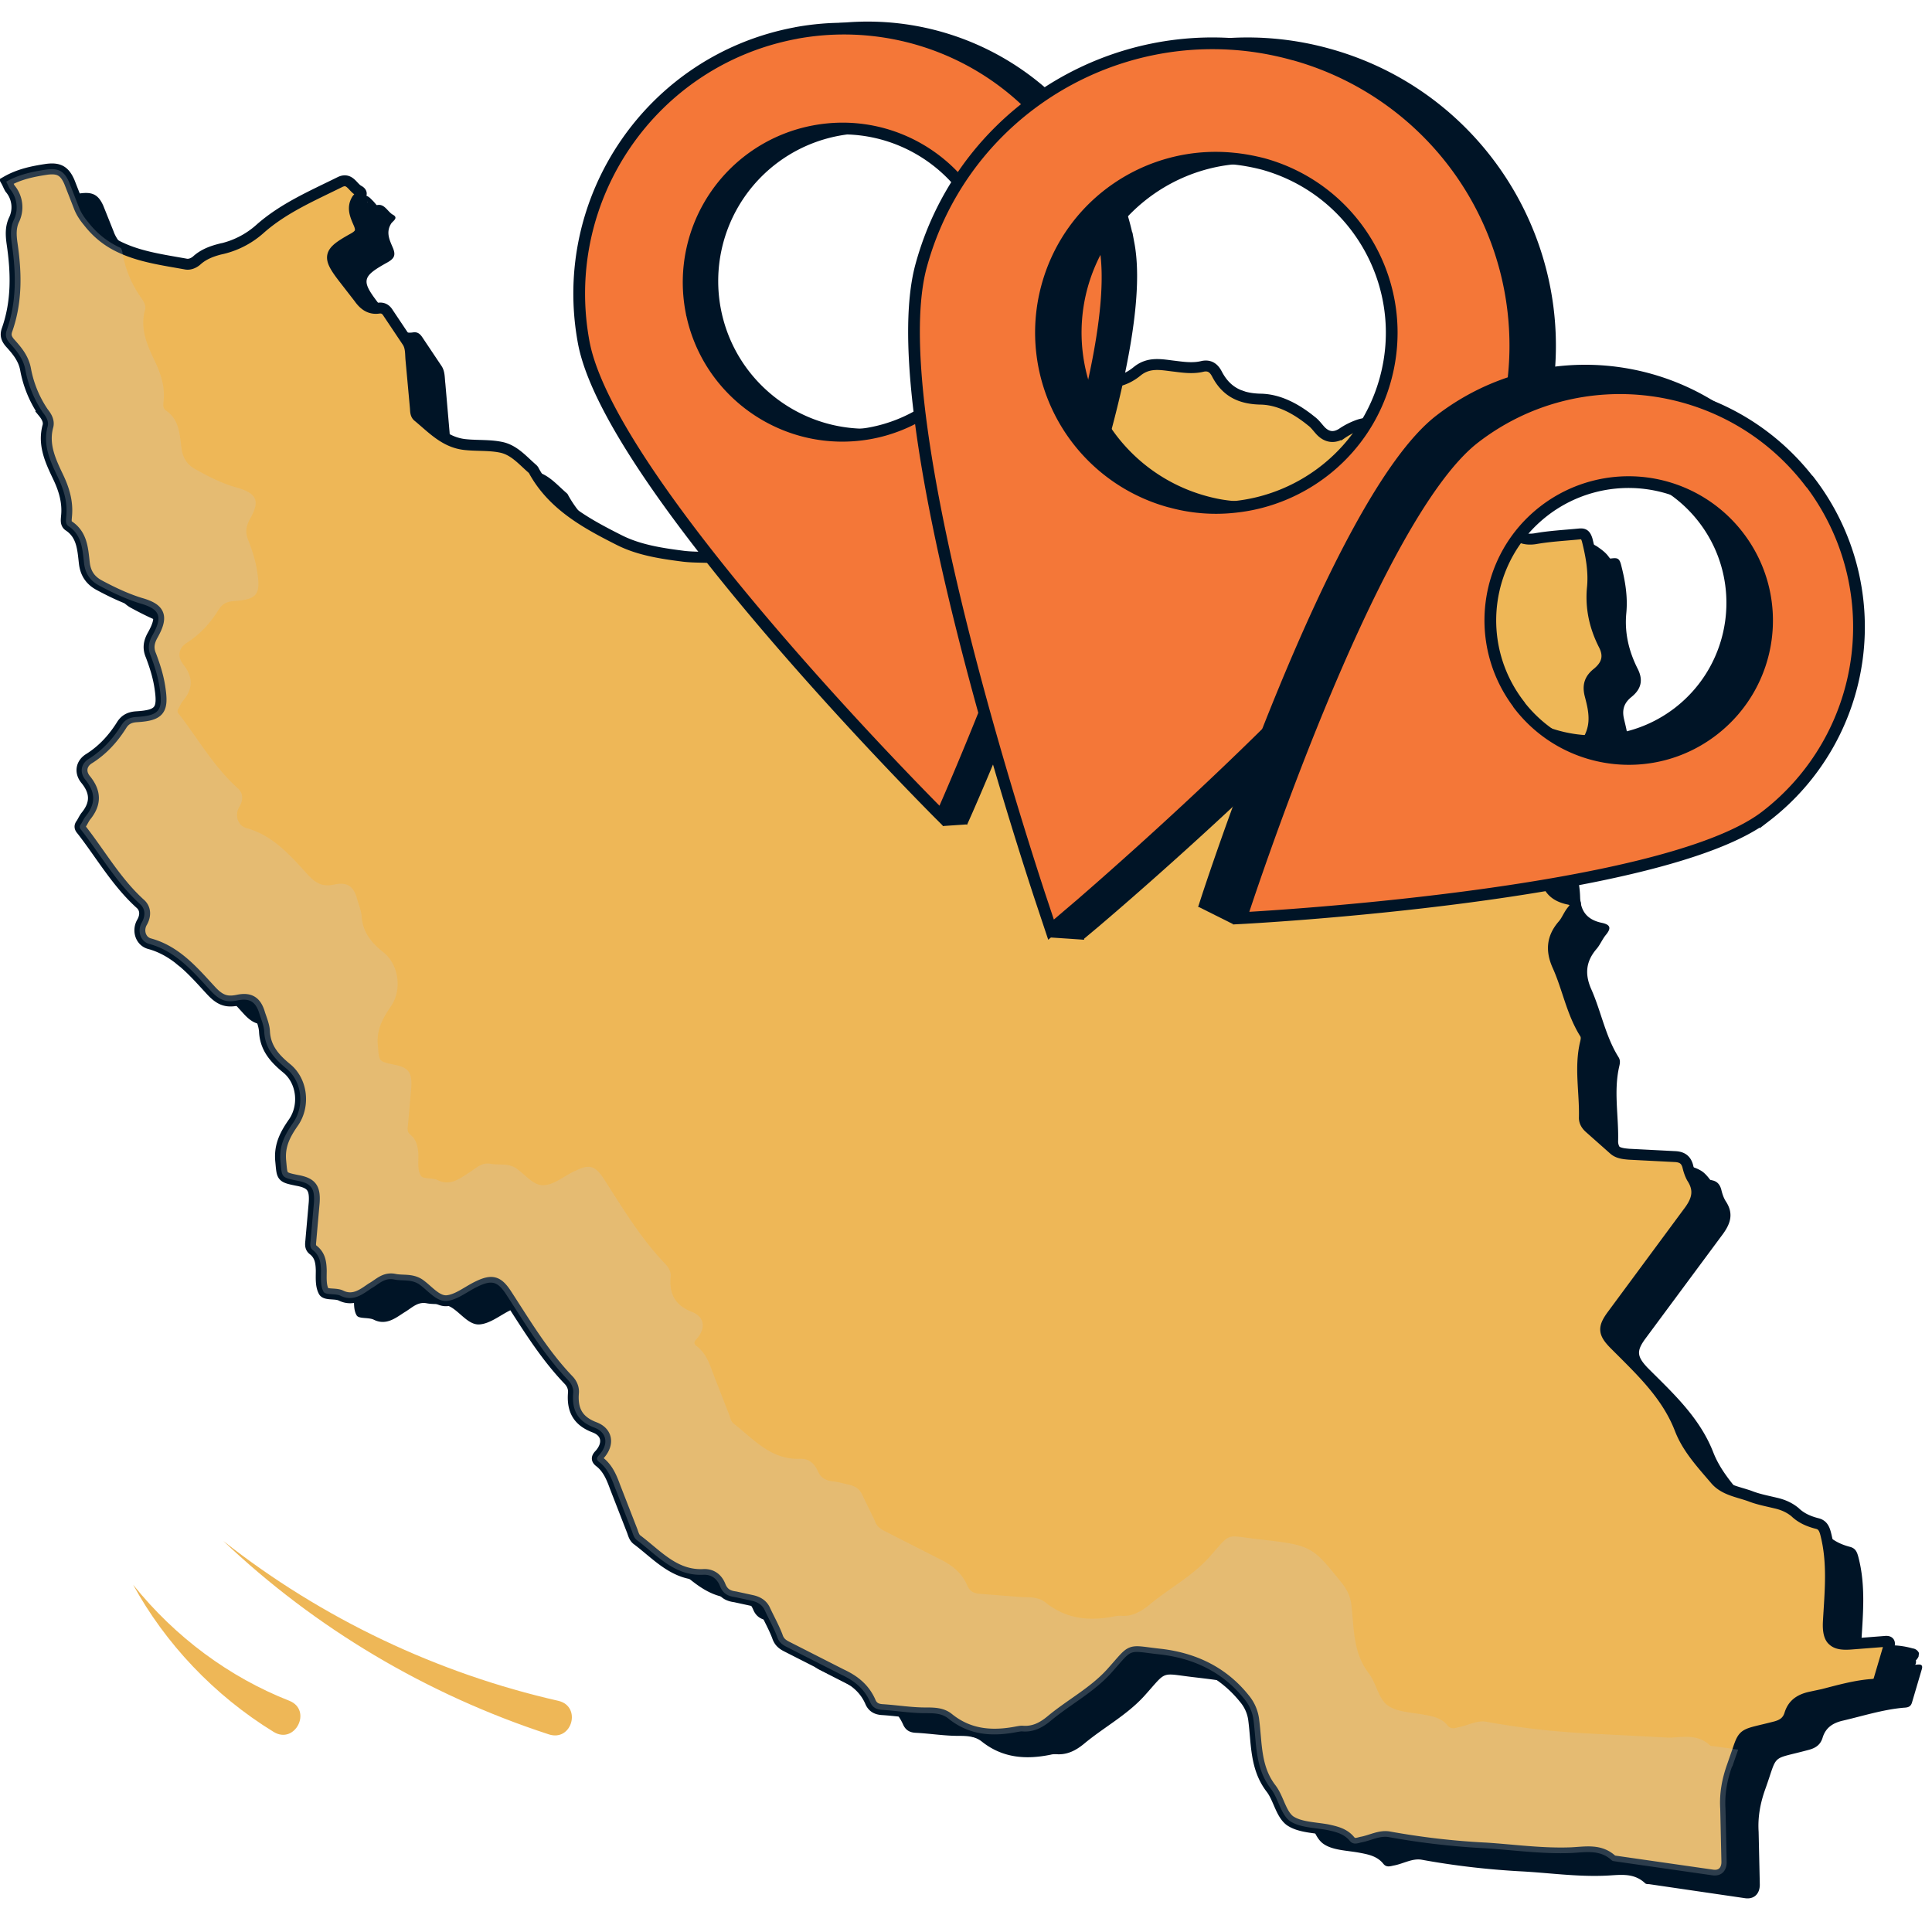
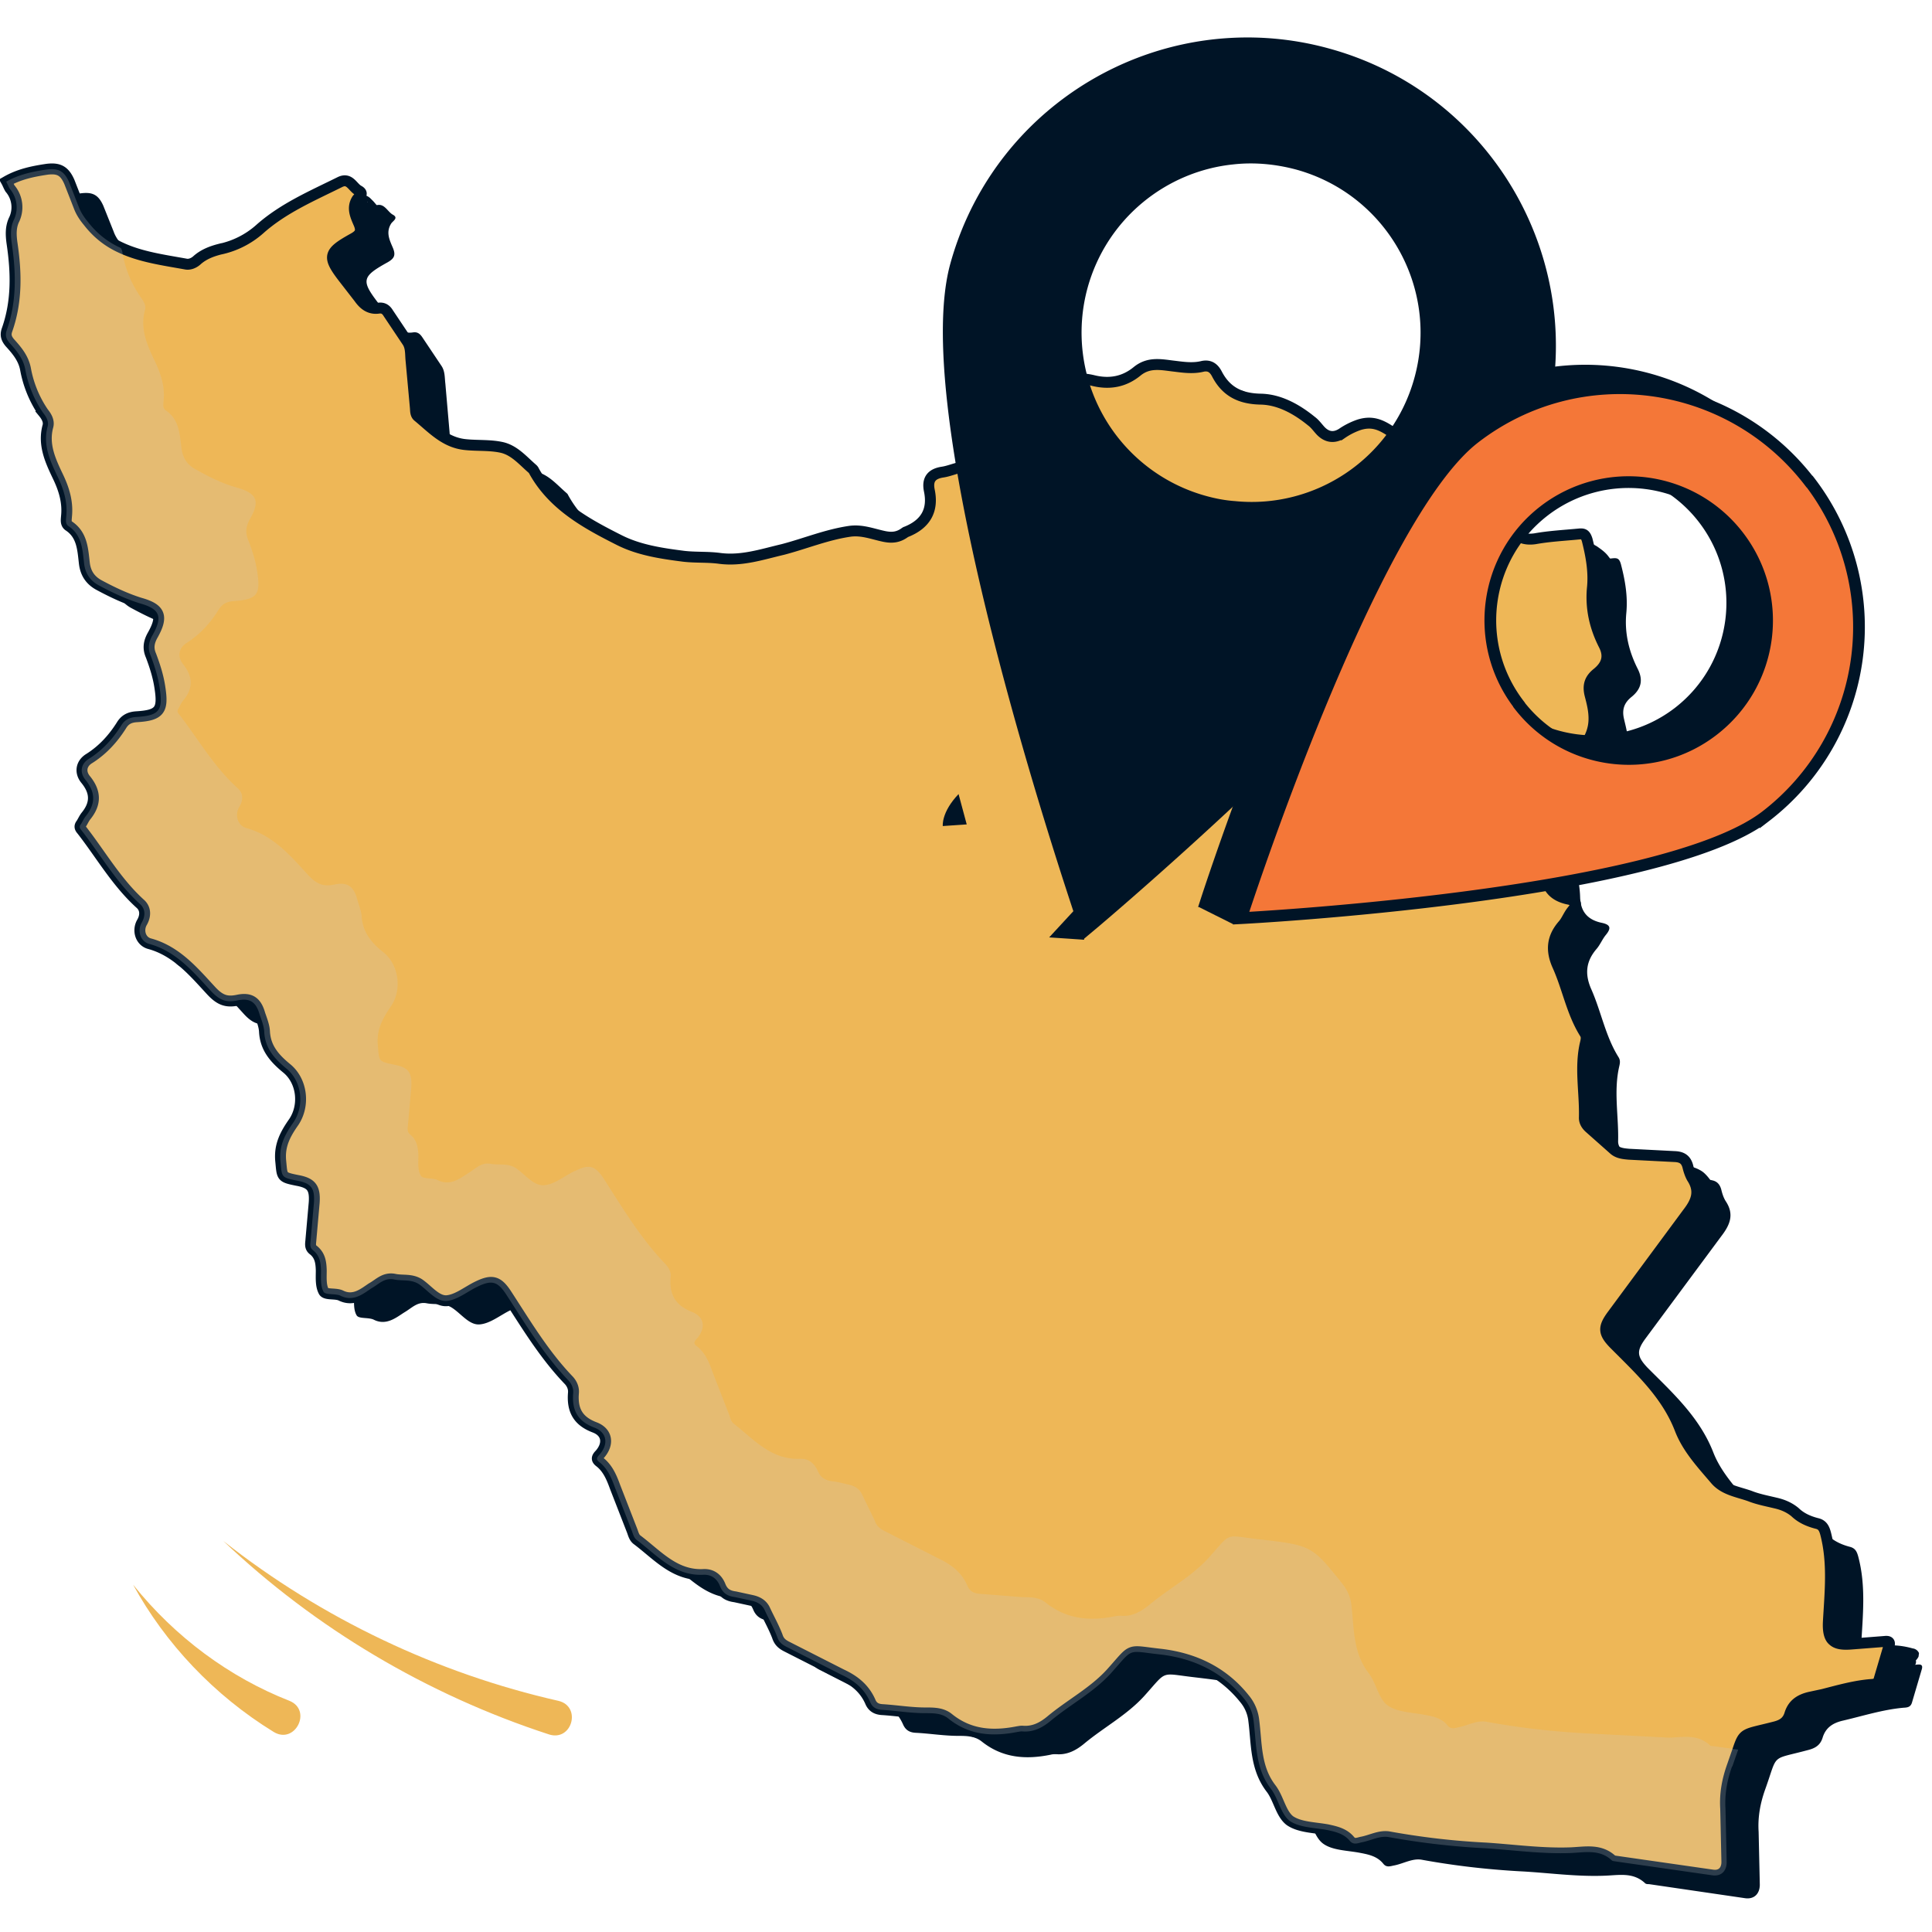
<svg xmlns="http://www.w3.org/2000/svg" width="10" height="10">
  <style>.A{isolation:isolate}.D{mix-blend-mode:multiply}.J{fill:#001426}.K{stroke:#001426}.L{stroke-miterlimit:10}.M{fill:#f47738}.N{stroke-width:.537}</style>
  <g class="A" transform="matrix(.113 0 0 .113 -1.809 -2.304)">
    <g class="J">
      <path d="M17.872 29.791c.58-.333 1.203-.462 1.848-.548.527-.064.795.064 1.021.57l.473 1.182c.086.247.236.441.387.645 1.128 1.472 2.815 1.655 4.459 1.945.193.032.387-.043.527-.172.301-.269.666-.419 1.053-.505a4.05 4.05 0 0 0 1.837-.935c1.075-.956 2.396-1.504 3.664-2.138.451-.226.591.236.86.387.279.15 0 .29-.075.408-.258.408-.064.774.086 1.128.129.322.054.473-.247.645-1.203.666-1.225.838-.387 1.923l.634.827c.226.322.505.527.913.462.204-.032.322.064.43.226l.87 1.3c.172.247.15.548.183.817l.193 2.224c.011.14 0 .312.118.398.666.537 1.257 1.214 2.192 1.289.537.043 1.085.011 1.612.118.602.118.999.612 1.451.999.021.021.043.043.054.075.881 1.601 2.407 2.428 3.944 3.202.892.451 1.923.591 2.923.731.548.075 1.107.032 1.655.097 1.01.129 1.934-.183 2.88-.419 1.042-.258 2.031-.688 3.105-.827.537-.064 1.032.14 1.526.236.355.075.655.043.935-.161.021-.021.054-.043.075-.054.881-.344 1.246-.956 1.053-1.891-.107-.516.107-.763.612-.838.279-.043.548-.161.817-.226.903-.204 1.526-.784 1.913-1.558.462-.924 1.203-1.558 2.02-2.074.623-.387 1.397-.516 2.138-.333.752.183 1.418.054 1.999-.419.559-.462 1.16-.301 1.751-.236.43.043.849.097 1.268 0 .322-.075.516.097.645.355.419.817 1.053 1.128 1.988 1.15.86.021 1.655.451 2.332 1.01.161.129.279.301.419.451a.73.73 0 0 0 .989.118c.258-.161.494-.312.795-.398.58-.172.967-.021 1.483.333.57.398 1.021.72 1.064 1.461.011.236.29.376.527.43 1.569.408 2.815 1.311 3.847 2.536.312.376.666.516 1.16.441.655-.107 1.322-.14 1.977-.215.215-.021.312 0 .387.269.193.741.322 1.472.247 2.246-.086.903.118 1.751.527 2.557.258.516.15.924-.29 1.279-.333.269-.441.57-.344.999.086.376.193.741.183 1.15-.032.87-.58 1.397-1.096 1.977-.344.376-.655.752-.333 1.3.107.183-.054.269-.161.333-.956.527-1.085 1.322-.784 2.299.118.355.172.741.183 1.118.021.677.365 1.042.999 1.171.398.086.43.247.183.548-.161.193-.258.441-.419.634-.505.58-.559 1.171-.247 1.87.451 1.021.645 2.149 1.246 3.105.086.14.064.269.032.408-.269 1.15-.021 2.299-.054 3.449 0 .183.097.333.226.451l1.139.999c.193.161.43.183.666.204l2.085.107c.333 0 .527.129.612.451.043.183.107.376.204.527.398.602.193 1.085-.215 1.612l-3.471 4.685c-.408.559-.387.806.097 1.322l.236.236c1.096 1.085 2.203 2.16 2.783 3.653.344.881 1.01 1.601 1.623 2.321.398.473 1.021.537 1.558.741.376.14.795.215 1.193.312.322.075.634.193.881.43.279.258.623.419.999.516.247.064.322.215.387.462.355 1.343.204 2.697.129 4.051-.043.817.236 1.096 1.053 1.01l1.515-.129c.193-.021.269.032.204.236l-.441 1.494c-.064.236-.236.236-.398.247-.946.086-1.848.376-2.772.591-.462.107-.784.322-.924.774-.107.355-.344.494-.698.58-1.719.462-1.332.118-1.934 1.794-.226.634-.344 1.268-.301 1.945l.054 2.418c0 .419-.258.677-.666.623l-4.406-.645c-.064 0-.14 0-.183-.043-.548-.516-1.203-.365-1.848-.344-1.311.054-2.622-.14-3.922-.204-1.504-.086-2.987-.258-4.459-.527-.419-.075-.827.172-1.246.258-.183.032-.365.118-.516-.075-.269-.333-.645-.419-1.042-.494-.591-.118-1.279-.107-1.719-.43-.419-.312-.527-1.032-.87-1.483-.72-.935-.655-2.042-.784-3.116-.043-.376-.193-.688-.419-.978-1.386-1.751-1.386-1.751-3.836-2.042-1.58-.183-1.203-.333-2.289.87-.795.87-1.848 1.429-2.74 2.171-.376.312-.784.527-1.289.484-.075 0-.161 0-.236.021-1.139.236-2.214.161-3.17-.602-.312-.247-.677-.258-1.075-.258-.645 0-1.289-.107-1.934-.14-.29-.011-.473-.118-.591-.376-.258-.591-.72-.956-1.311-1.225l-2.525-1.289c-.204-.107-.333-.226-.419-.462-.161-.43-.387-.827-.591-1.236-.118-.247-.355-.355-.602-.408l-.741-.15c-.322-.043-.548-.183-.677-.494-.14-.333-.387-.548-.763-.537-1.332.064-2.128-.903-3.052-1.601-.14-.107-.161-.269-.215-.408l-.763-1.988c-.161-.441-.322-.86-.709-1.15-.15-.118-.161-.204-.011-.365.43-.473.365-.999-.226-1.225-.774-.301-1.053-.806-.978-1.58.021-.226-.086-.43-.247-.602-1.118-1.171-1.945-2.557-2.826-3.911-.398-.602-.655-.677-1.3-.365-.011 0-.032.011-.043.021-.462.226-.924.612-1.408.645-.473.032-.838-.494-1.257-.763-.365-.236-.763-.129-1.15-.204-.43-.086-.677.204-1.021.408-.365.226-.827.634-1.408.344-.236-.118-.677-.032-.784-.193-.161-.258-.118-.634-.129-.967 0-.365-.054-.698-.365-.935-.172-.129-.107-.312-.097-.484l.15-1.698c.043-.666-.129-.881-.784-1.01-.741-.15-.677-.15-.752-.903-.064-.709.226-1.236.591-1.784.516-.763.376-1.891-.333-2.461-.548-.441-.967-.924-1.01-1.676-.021-.279-.129-.548-.204-.827-.161-.559-.451-.752-1.021-.634-.505.107-.817 0-1.214-.43-.795-.87-1.59-1.816-2.826-2.149-.408-.118-.548-.602-.344-.978.183-.312.183-.634-.086-.87-1.085-.978-1.794-2.235-2.676-3.363-.086-.107-.097-.172-.032-.29.075-.118.129-.258.226-.365.451-.559.441-1.096-.021-1.666-.279-.344-.204-.741.15-.967.623-.387 1.085-.903 1.472-1.515.172-.269.376-.376.698-.398 1.075-.075 1.225-.301 1.075-1.343a6.06 6.06 0 0 0-.408-1.451c-.14-.355-.097-.645.086-.978.473-.827.322-1.171-.602-1.44-.655-.193-1.257-.494-1.859-.817-.43-.226-.623-.57-.677-.999-.075-.645-.086-1.3-.709-1.719-.15-.097-.107-.29-.097-.441.064-.655-.129-1.236-.398-1.816-.344-.72-.677-1.461-.451-2.31.064-.226-.075-.43-.204-.612-.419-.612-.698-1.268-.827-1.999-.086-.494-.398-.849-.709-1.203-.161-.183-.215-.344-.129-.591.451-1.289.43-2.611.226-3.933-.054-.365-.075-.731.086-1.064a1.32 1.32 0 0 0-.172-1.461c-.075-.097-.118-.226-.161-.322z" />
      <path d="M101.31 96.594c-.075.032-.408.183-.097.054s-.011 0-.086.032l-.269.097.322-.107s-.054.021-.086.021l-.129.032-.258.064c-.226.054.473-.097.247-.054-.043 0-.086.021-.129.021l-.258.043c-.032 0-.054 0-.086.011l.279-.032c-.054 0-.097 0-.15.011l-.516 1.236c1.085-.344 2.138-.741 3.17-1.236.15-.064.279-.15.398-.258a.65.65 0 0 0 .226-.258l.021-.161a.36.36 0 0 0-.29-.215c-.57-.161-1.128-.183-1.709-.086-.484.086-.989.226-1.418.462-.204.107-.376.236-.57.355l.29-.172-.032.021c-.075.043-.043.021.118-.043a2.06 2.06 0 0 1 .516-.161c.226-.075.451-.118.688-.14-.408.021-.838.118-1.214.269a2.71 2.71 0 0 0-.505.236 1.19 1.19 0 0 0-.355.258c-.107.129-.236.322-.043.462.215.161.559.15.806.14.612-.032 1.257-.204 1.805-.494.215-.107.398-.247.602-.365l-.29.172.064-.032c-.15.075-.301.129-.462.183a3.86 3.86 0 0 1-.505.129l-.258.032h-.333a.73.73 0 0 1 .215.021l-.269-.043.333.075.355-.903-.58.269.236-.097-.043.021-.172.075-.269.107-.57.215-.301.107c-.043.011-.086.032-.129.043-.032 0-.054.021-.086.032l.279-.086c-.312.097-.623.204-.913.365-.15.086-.441.247-.484.43l-.021.161.097.129c.097.064.215.107.333.107a1.4 1.4 0 0 0 .473.021 10.85 10.85 0 0 0 3.836-1.053c.15-.064.279-.15.398-.258a.65.65 0 0 0 .226-.258c.064-.204-.086-.333-.269-.376-.322-.086-.677-.064-.999 0-.408.075-.806.193-1.182.376h0zm-7.071-21.705h0c-.172.097-.344.215-.505.322h0l-.763.269h.011l-.806.14h.011-.333.011l-.269-.032h.011l-.193-.075c.021 0 .032.021.054.032l-.097-.118s.021.032.021.054l.021-.15v.021l.129-.161h0l2.966-.516c-.118-.183-.236-.355-.387-.505a.97.97 0 0 0-.204-.161c-.032-.021-.064-.032-.097-.054a2 2 0 0 0-.269-.107c-.15-.043-.301-.054-.462-.064-.441 0-.87.054-1.289.172s-.827.269-1.193.494a1.58 1.58 0 0 0-.473.451c-.043.086-.043.15.021.204a.29.29 0 0 0 .236.14 1.5 1.5 0 0 0 .441.032c.183 0 .365-.011.559-.054.408-.075.817-.183 1.182-.376l.29-.161a1.02 1.02 0 0 0 .344-.333h0l-.129.15c.021-.032.054-.054.086-.086l-.215.172.054-.032-.29.161s.032-.011.043-.021l-.355.15s.032-.011.043-.021l-.408.129s.032 0 .043-.011l-.419.097s.043 0 .064-.011l-.387.054h.064-.333a.55.55 0 0 0 .107.011l-.269-.032a.44.44 0 0 1 .161.043l-.193-.075c.183.075.322.226.441.376l-.097-.118.161.226.097.118a.57.57 0 0 0 .322.097c.279.043.58.011.86-.032s.559-.129.827-.226a2.39 2.39 0 0 0 .505-.236 1.68 1.68 0 0 0 .365-.247c.086-.107.204-.215.161-.376-.021-.064-.086-.14-.15-.172-.15-.086-.312-.107-.473-.118a3.4 3.4 0 0 0-.741.054c-.408.075-.827.193-1.193.376-.215.107-.355.193-.527.344-.086.064-.14.14-.14.236-.032.075 0 .14.086.193a.57.57 0 0 0 .322.097 1.39 1.39 0 0 0 .473.011c.408-.032.827-.118 1.214-.269.312-.118.612-.258.87-.484h0zm-4.341-28.733l-.247-.322c-.14-.172-.312-.29-.494-.419l-.172-.097a2.47 2.47 0 0 0-.451-.15c-.494-.097-1.021-.064-1.494.075a2.71 2.71 0 0 0-.58.226c-.172.075-.322.172-.451.301a.81.81 0 0 0-.258.344.43.43 0 0 0-.054.344l.107.193a.94.94 0 0 0 .494.247l.344.043c.279 0 .548-.032.817-.097a.2.2 0 0 0 .075-.021l-.419.086h.075l-.398.021h.118l-.344-.043c.054 0 .118.021.172.032l-.29-.097c.097.032.183.075.258.129l-.204-.15c.215.15.365.365.516.58a.64.64 0 0 0 .355.193 1.12 1.12 0 0 0 .494.086c.204 0 .408-.011.602-.064.215-.032.419-.097.612-.183l.355-.183a1.46 1.46 0 0 0 .484-.441l.107-.236a.46.46 0 0 0-.118-.43h0zm-17.246-7.705l-.817-.655a.72.72 0 0 0-.355-.193 1.12 1.12 0 0 0-.494-.086c-.204 0-.408.011-.602.064-.215.032-.419.097-.612.183l-.355.183a1.55 1.55 0 0 0-.484.43l-.107.236c-.032.161 0 .301.107.419l.817.655a.72.72 0 0 0 .355.193 1.12 1.12 0 0 0 .494.086c.204 0 .408-.011.602-.064.215-.032.419-.097.612-.183l.355-.183a1.55 1.55 0 0 0 .484-.43l.107-.236c.032-.161 0-.301-.107-.419zm-31.753 3.944l-.559-.57c-.301-.269-.677-.43-1.075-.473-.655-.054-1.322.021-1.956.226-.365.118-.731.269-1.032.516-.161.14-.29.258-.376.451-.043.097-.032.193-.032.29.032.107.097.172.204.215a.65.65 0 0 0 .376.118c.183.021.355.021.537 0 .204-.011.408-.043.612-.107.365-.107.763-.236 1.053-.484l.204-.193c.107-.107.15-.236.129-.387v-.021.183c0-.032.011-.054.021-.086l-.118.193s.021-.032.043-.054l-.204.193s.032-.032.054-.043l-.29.183.064-.032-.355.161s.043-.021.075-.032l-.408.129s.054-.011.075-.021l-.419.086c.054-.011.107-.021.161-.021l-.387.032.301-.011-.344-.021a.55.55 0 0 1 .183.021l-.279-.064a.75.75 0 0 1 .215.086l-.193-.107c.15.086.279.204.398.322l.419.441a.66.66 0 0 0 .333.14c.161.043.312.064.484.054.398 0 .849-.107 1.214-.258l.355-.161a1.72 1.72 0 0 0 .494-.376c.129-.172.193-.355.021-.537h0zm-7.242-12.024c-.064-.118-.14-.236-.215-.344a4.39 4.39 0 0 0-.333-.419l-.14-.14c-.161-.15-.387-.183-.602-.204a3.5 3.5 0 0 0-.752.043c-.279.054-.57.118-.838.226a3.22 3.22 0 0 0-.666.333c-.086.054-.172.118-.236.193l-.064.097-.064.097v.032l-.021.161v.021a.47.47 0 0 0 .107.15c.097.064.215.107.333.107a1.4 1.4 0 0 0 .473.021c.204 0 .398-.043.591-.086a4.13 4.13 0 0 0 .623-.172l.355-.15a2 2 0 0 0 .505-.344l.118-.172c.043-.118.021-.215-.075-.29h0l.097.118v-.032l-.021.161s0-.032.011-.043l-.118.172-.204.161-.279.161h0l-.763.279h0l-.419.086h0l-.387.043h.011-.333.011l-.269-.043c.011 0 .021 0 .032.011l-.193-.086a1.54 1.54 0 0 0 .129.107l.118.118.215.269-.097-.129c.075.107.15.226.215.344.032.097.097.15.193.172.118.064.236.097.365.086a2.84 2.84 0 0 0 .527-.021 3.08 3.08 0 0 0 .612-.118l.408-.129c.226-.086.441-.193.645-.322l.215-.172a.36.36 0 0 0 .14-.333h0zm-6.35 5.19c.15.107.279.236.387.387l-.032-.043a1.62 1.62 0 0 1 .161.301l1.01-.322a6.56 6.56 0 0 1-1.107-1.203c-.043-.054-.215-.054-.269-.054a1.15 1.15 0 0 0-.333.064c-.097.032-.204.064-.279.129-.032.032-.15.118-.118.172l.999 1.332c.043.054.215.054.269.054.129 0 .279-.043.408-.086.107-.043.43-.172.301-.333l-.795-1.032.032.043c-.064-.086-.118-.172-.172-.258l-1.01.322c.322.441.688.849 1.107 1.203.064.054.193.054.269.054a1.15 1.15 0 0 0 .333-.064c.097-.032.204-.064.279-.129.043-.032.14-.107.118-.172a1.62 1.62 0 0 0-.58-.731c-.075-.054-.183-.054-.269-.054-.129 0-.279.043-.408.086-.064.032-.473.215-.301.333z" />
-       <path d="M27.156 35.271l.935 1.429c.043.075.204.097.279.097a1.06 1.06 0 0 0 .408-.075c.161-.075.408-.226.269-.43l-.935-1.429c-.043-.075-.204-.097-.279-.097a1.06 1.06 0 0 0-.408.075c-.161.075-.408.226-.269.43z" />
    </g>
    <path d="M102.524 95.81l-.441 1.494c-.054.236-.236.236-.398.247-.741.064-1.461.269-2.171.451l-.602.129c-.462.107-.784.322-.924.784-.107.344-.344.494-.698.58-1.375.355-1.397.226-1.666 1.021l-.269.774c-.226.634-.344 1.268-.301 1.945l.054 2.418c.011.419-.247.688-.666.623l-4.416-.634c-.054-.011-.129-.011-.172-.043-.548-.516-1.203-.376-1.859-.344-1.311.054-2.611-.129-3.911-.215-1.515-.075-2.987-.247-4.47-.516-.419-.064-.817.172-1.246.247-.172.043-.355.118-.516-.064-.269-.333-.645-.419-1.042-.505-.58-.107-1.268-.107-1.719-.419-.419-.322-.516-1.032-.87-1.483-.72-.946-.645-2.052-.784-3.116a1.87 1.87 0 0 0-.419-.978q-1.397-1.751-3.836-2.042c-1.59-.172-1.203-.333-2.289.87-.795.87-1.848 1.418-2.74 2.16-.387.322-.784.527-1.289.494-.075-.011-.161.011-.236.021-1.139.226-2.214.161-3.17-.612-.301-.247-.677-.247-1.075-.247-.634 0-1.289-.107-1.934-.15-.279-.011-.473-.107-.58-.376-.269-.602-.731-.967-1.311-1.236l-2.536-1.289c-.204-.107-.333-.226-.408-.462-.161-.419-.387-.817-.58-1.236-.129-.247-.355-.355-.612-.408l-.741-.161c-.333-.043-.548-.172-.677-.494-.129-.333-.387-.548-.774-.527-1.322.064-2.117-.903-3.052-1.601-.129-.107-.161-.269-.215-.408l-.774-1.988c-.161-.441-.333-.86-.698-1.15-.161-.118-.161-.204-.011-.355.419-.473.355-1.01-.226-1.236-.774-.29-1.042-.795-.978-1.58.021-.226-.075-.441-.236-.602-1.128-1.182-1.945-2.557-2.826-3.911-.398-.612-.666-.677-1.3-.376-.011.011-.021.011-.043.021-.462.226-.924.612-1.408.645-.473.021-.849-.494-1.257-.774-.376-.236-.774-.129-1.15-.215-.441-.075-.677.215-1.021.408-.355.236-.817.634-1.408.344-.236-.118-.677-.021-.784-.183-.15-.269-.118-.645-.118-.967-.011-.376-.054-.698-.376-.946-.161-.129-.107-.301-.097-.473l.15-1.698c.043-.666-.129-.892-.784-1.01-.741-.15-.677-.161-.752-.903-.064-.72.226-1.236.602-1.773.516-.774.376-1.891-.333-2.461-.548-.451-.967-.924-1.01-1.666-.011-.279-.129-.559-.215-.817-.161-.57-.451-.752-1.01-.634-.516.107-.817 0-1.225-.441-.795-.86-1.59-1.816-2.826-2.149-.408-.118-.548-.612-.333-.978.172-.301.172-.634-.097-.86-1.075-.978-1.794-2.246-2.665-3.363-.097-.107-.107-.183-.021-.29.075-.118.129-.247.215-.355.462-.57.451-1.096-.011-1.666-.279-.333-.215-.741.161-.967.612-.387 1.085-.903 1.472-1.515.161-.269.376-.376.688-.398 1.075-.064 1.236-.301 1.075-1.343-.075-.505-.226-.978-.408-1.461-.15-.344-.097-.634.097-.967.462-.838.322-1.182-.612-1.44-.645-.204-1.257-.494-1.859-.817-.419-.226-.623-.559-.677-.999-.075-.645-.097-1.311-.72-1.719-.15-.107-.107-.29-.097-.451.064-.645-.118-1.236-.398-1.816-.344-.72-.688-1.461-.451-2.31.054-.226-.075-.441-.215-.612a5.18 5.18 0 0 1-.817-1.999c-.097-.494-.398-.849-.72-1.203-.15-.183-.215-.344-.118-.602.451-1.289.419-2.6.226-3.922-.054-.376-.075-.731.075-1.075a1.32 1.32 0 0 0-.172-1.461c-.064-.107-.107-.226-.161-.322.58-.333 1.203-.462 1.859-.559.527-.064.795.064 1.021.58l.462 1.182c.097.236.236.441.398.634.441.57.946.946 1.515 1.203.903.419 1.934.559 2.944.741.183.043.387-.043.527-.172.301-.269.666-.408 1.042-.505a3.98 3.98 0 0 0 1.837-.924c1.075-.956 2.385-1.515 3.664-2.149.451-.226.58.236.86.387s0 .29-.075.408c-.247.398-.054.774.097 1.128.129.322.054.473-.247.645-1.203.666-1.236.838-.387 1.923l.634.817c.226.322.505.527.913.462.193-.021.322.064.419.226l.87 1.3c.172.247.15.548.172.817l.204 2.224c.011.129 0 .301.118.398.666.548 1.246 1.203 2.192 1.289.527.054 1.075.011 1.601.118.612.118 1.01.612 1.461.999.011.011.043.043.054.075.87 1.59 2.418 2.428 3.933 3.191.903.451 1.923.602 2.933.731.548.064 1.096.021 1.655.097.999.129 1.923-.183 2.88-.408 1.032-.269 2.031-.688 3.105-.838.548-.064 1.021.129 1.526.236.355.075.645.054.946-.161.021-.011.054-.043.075-.043.87-.344 1.257-.967 1.064-1.891-.107-.516.107-.774.612-.849.279-.043.548-.161.817-.215.903-.215 1.526-.784 1.913-1.569.462-.924 1.203-1.569 2.031-2.085.623-.387 1.397-.505 2.138-.322.752.183 1.418.054 1.999-.419.559-.462 1.15-.301 1.751-.236.419.054.849.107 1.268 0 .333-.064.516.107.645.355.419.806 1.064 1.128 1.988 1.15.86.011 1.655.451 2.342 1.01.161.118.279.29.419.441.29.301.623.344.978.118a3.24 3.24 0 0 1 .795-.398c.57-.172.967-.021 1.483.333.57.398 1.01.72 1.064 1.461.011.236.279.376.516.441 1.58.398 2.815 1.311 3.847 2.536.301.387.666.527 1.15.451.666-.118 1.322-.15 1.988-.215.215-.021.301 0 .387.269.183.731.322 1.472.236 2.246-.075.903.118 1.751.527 2.557.269.516.15.924-.29 1.289-.344.269-.451.559-.344.999.097.376.193.741.183 1.15-.021.86-.58 1.397-1.096 1.966-.344.387-.645.752-.333 1.3.107.183-.054.279-.161.333-.967.548-1.085 1.343-.784 2.31a4.33 4.33 0 0 1 .172 1.118c.021.677.376 1.042 1.01 1.182.398.075.441.247.183.548-.161.204-.247.451-.408.634-.505.58-.559 1.171-.247 1.87.462 1.021.645 2.149 1.257 3.116.075.129.054.269.021.408-.279 1.139-.021 2.289-.054 3.449 0 .183.097.333.226.451l1.139 1.01c.193.161.441.183.677.204l2.085.107c.333.011.527.129.612.451.043.183.107.376.193.527.398.612.204 1.085-.193 1.601l-3.471 4.696c-.408.559-.398.806.097 1.311l.236.236c1.085 1.085 2.203 2.16 2.783 3.664.344.892 1.01 1.601 1.623 2.321.398.462 1.021.548 1.569.741.376.15.784.226 1.182.322.333.075.634.204.892.419.279.269.623.419.999.516.247.054.333.215.398.451.355 1.354.204 2.708.129 4.062-.021.419.043.72.226.86.172.15.441.183.838.15l1.515-.118c.183-.021.269.021.193.226z" stroke-width=".5" fill="#eeb757" class="K L" />
    <g class="D" opacity=".23">
      <path d="M95.346 101.301c-.226.634-.344 1.268-.301 1.945l.054 2.418c.011.419-.247.688-.666.623l-4.416-.634c-.054-.011-.129-.011-.172-.043-.548-.516-1.203-.376-1.859-.344-1.311.054-2.611-.129-3.911-.215a34.5 34.5 0 0 1-4.47-.516c-.419-.064-.817.172-1.246.247-.172.043-.355.118-.516-.064-.269-.333-.645-.419-1.042-.505-.58-.107-1.268-.107-1.719-.419-.419-.322-.516-1.032-.87-1.483-.72-.946-.645-2.052-.784-3.116a1.87 1.87 0 0 0-.419-.978q-1.397-1.751-3.836-2.042c-1.59-.172-1.203-.333-2.289.87-.795.87-1.848 1.418-2.74 2.16-.387.322-.784.527-1.289.494-.075-.011-.161.011-.236.021-1.139.226-2.214.161-3.17-.612-.301-.247-.677-.247-1.075-.247-.634 0-1.289-.107-1.934-.15-.279-.011-.473-.107-.58-.376-.269-.602-.731-.967-1.311-1.236L52.01 95.81c-.204-.107-.333-.226-.408-.462-.161-.419-.387-.817-.58-1.236-.129-.247-.355-.355-.612-.408l-.741-.161c-.333-.043-.548-.172-.677-.494-.129-.333-.387-.548-.774-.527-1.322.064-2.117-.903-3.052-1.601-.129-.107-.161-.269-.215-.408l-.774-1.988c-.161-.441-.333-.86-.698-1.15-.161-.118-.161-.204-.011-.355.419-.473.355-1.01-.226-1.236-.774-.29-1.042-.795-.978-1.58.021-.226-.075-.441-.236-.602-1.128-1.182-1.945-2.557-2.826-3.911-.398-.612-.666-.677-1.3-.376-.011.011-.021.011-.043.021-.462.226-.924.612-1.408.645-.473.021-.849-.494-1.257-.774-.376-.236-.774-.129-1.15-.215-.441-.075-.677.215-1.021.408-.355.236-.817.634-1.408.344-.236-.118-.677-.021-.784-.183-.15-.269-.118-.645-.118-.967-.011-.376-.054-.698-.376-.946-.161-.129-.107-.301-.097-.473l.15-1.698c.043-.666-.129-.892-.784-1.01-.741-.15-.677-.161-.752-.903-.064-.72.226-1.236.602-1.773.516-.774.376-1.891-.333-2.461-.548-.451-.967-.924-1.01-1.666-.011-.279-.129-.559-.215-.817-.161-.57-.451-.752-1.01-.634-.516.107-.817 0-1.225-.441-.795-.86-1.59-1.816-2.826-2.149-.408-.118-.548-.612-.333-.978.172-.301.172-.634-.097-.86-1.075-.978-1.794-2.246-2.665-3.363-.097-.107-.107-.183-.021-.29.075-.118.129-.247.215-.355.462-.57.451-1.096-.011-1.666-.279-.333-.215-.741.161-.967.612-.387 1.085-.903 1.472-1.515.161-.269.376-.376.688-.398 1.075-.064 1.236-.301 1.075-1.343-.075-.505-.226-.978-.408-1.461-.15-.344-.097-.634.097-.967.462-.838.322-1.182-.612-1.44-.645-.204-1.257-.494-1.859-.817-.419-.226-.623-.559-.677-.999-.075-.645-.097-1.311-.72-1.719-.15-.107-.107-.29-.097-.451.064-.645-.118-1.236-.398-1.816-.344-.72-.688-1.461-.451-2.31.054-.226-.075-.441-.215-.612a5.18 5.18 0 0 1-.817-1.999c-.097-.494-.398-.849-.72-1.203-.15-.183-.215-.344-.118-.602.451-1.289.419-2.6.226-3.922-.054-.376-.075-.731.075-1.075a1.32 1.32 0 0 0-.172-1.461c-.064-.107-.107-.226-.161-.322.58-.333 1.203-.462 1.859-.559.527-.064.795.064 1.021.58l.462 1.182c.097.236.236.441.398.634.441.57.946.946 1.515 1.203a.66.66 0 0 1 .075.247c.129.731.408 1.397.827 1.999.129.183.269.387.193.612-.226.849.107 1.59.451 2.31.279.58.473 1.171.408 1.816-.011.161-.054.344.097.451.623.419.634 1.075.72 1.719.054.441.247.774.677.999.602.333 1.193.634 1.859.817.924.269 1.075.612.602 1.44-.183.333-.226.623-.075.978.183.462.333.946.408 1.44.161 1.042 0 1.268-1.075 1.343-.322.021-.527.129-.698.398-.376.612-.849 1.128-1.472 1.526-.355.226-.419.623-.15.967.451.57.473 1.096.011 1.655-.097.107-.15.247-.226.376-.064.107-.054.172.043.279.87 1.128 1.59 2.396 2.665 3.363.269.236.269.559.075.87-.215.376-.064.86.344.967 1.236.344 2.031 1.289 2.826 2.16.398.419.698.527 1.203.419.57-.118.86.075 1.021.634.075.279.193.548.215.817.043.741.462 1.236 1.01 1.666.698.57.849 1.709.333 2.461-.376.548-.666 1.075-.602 1.773.064.752.011.752.752.903.645.129.817.344.784 1.01l-.15 1.698c-.011.172-.075.344.097.494.301.236.355.57.376.924 0 .333-.043.72.118.967.107.161.548.075.784.204.58.279 1.042-.118 1.408-.344.344-.215.58-.494 1.021-.408.387.064.784-.043 1.15.204.408.279.784.795 1.257.774s.924-.408 1.408-.645c.011 0 .021-.011.043-.011.634-.322.903-.247 1.3.355.87 1.354 1.698 2.74 2.826 3.911.161.172.269.376.236.602-.064.784.215 1.289.978 1.59.58.226.645.741.226 1.225-.15.161-.15.247.011.355.376.301.548.72.698 1.15l.774 1.988c.054.15.075.301.215.408.924.72 1.709 1.666 3.052 1.601.376-.011.623.215.774.527.129.322.344.462.677.505.247.021.494.097.741.15s.473.161.602.408l.602 1.236c.075.236.215.355.408.462l2.536 1.289c.58.279 1.042.634 1.3 1.236.118.269.301.355.602.376l1.934.15c.398 0 .774.011 1.075.269.956.752 2.031.838 3.17.602.075-.011.161-.021.236-.021.505.054.903-.172 1.289-.473.892-.752 1.945-1.3 2.74-2.171 1.085-1.203.698-1.042 2.278-.86 2.45.279 2.45.29 3.847 2.031.236.301.376.612.419.978.129 1.075.064 2.171.784 3.116.355.451.451 1.171.87 1.483.441.322 1.139.322 1.719.441.398.064.784.161 1.042.494.161.183.344.107.516.064.408-.075.817-.322 1.246-.247 1.472.269 2.955.441 4.459.527l3.922.204c.634-.021 1.311-.172 1.859.344.043.043.118.043.172.043l1.128.161-.269.774z" fill="#c7cbce" />
    </g>
    <g transform="matrix(1.075 0 0 1.075 -1.254 -.447)">
      <g stroke-width=".5" class="K L">
        <use href="#B" class="J" />
        <use href="#B" x="-1.01" y="0.05" class="M" />
      </g>
      <g class="J">
-         <path d="M56.51 54.3a1.94 1.94 0 0 1 .28-.57l.14.54z" />
        <path d="M56.91 53.21c-.75.78-.68 1.37-.68 1.37l1.02-.07-.35-1.3h0z" />
      </g>
    </g>
    <g class="K L N">
      <path d="M76.853 22.881c-1.504-.419-3.019-.57-4.502-.484-5.77.333-10.928 4.277-12.551 10.133-1.719 6.189 3.653 23.468 5.405 28.83l.183.559.355 1.053.398-.333c2.708-2.299 18.493-15.968 20.362-22.705 2.042-7.382-2.278-15.011-9.649-17.053zm4.201 14.893c-1.053 3.815-4.696 6.222-8.51 5.835-.451-.032-.913-.118-1.375-.247a8.03 8.03 0 0 1-5.598-9.875c.913-3.277 3.729-5.512 6.909-5.835.967-.107 1.977-.021 2.976.247 4.277 1.182 6.78 5.598 5.598 9.875z" class="J" />
-       <path d="M75.252 22.881c-.967-.269-1.945-.43-2.901-.484-6.383-.376-12.379 3.729-14.141 10.133-1.719 6.189 3.653 23.468 5.405 28.83l.537 1.612 1.236-1.053c.193-.161.408-.355.645-.559 4.792-4.191 17.225-15.495 18.879-21.426a13.84 13.84 0 0 0-9.649-17.053zm-5.674 20.481a8.03 8.03 0 0 1-5.598-9.875c1.053-3.815 4.685-6.211 8.5-5.835.462.043.924.129 1.386.247 4.277 1.182 6.78 5.598 5.598 9.875-.903 3.277-3.729 5.512-6.909 5.835a7.78 7.78 0 0 1-2.966-.247z" class="M" />
    </g>
    <g class="J">
      <path d="M65.667 63.434l-1.601-.107 1.3-1.408c.236.849.301 1.515.301 1.515z" />
      <path d="M97.302 41.643c-3.686-4.792-10.552-5.695-15.334-2.009S71.266 61.64 71.266 61.64s19.234-.989 24.026-4.663a10.94 10.94 0 0 0 2.02-15.334zM83.999 51.861c-2.138-2.783-1.612-6.759 1.16-8.886a6.34 6.34 0 0 1 8.886 1.171c2.128 2.772 1.612 6.748-1.16 8.886-2.772 2.128-6.748 1.612-8.886-1.16z" class="K L N" />
    </g>
    <path d="M98.892 42.449c-3.686-4.792-10.552-5.695-15.334-2.009-4.792 3.675-10.702 22.006-10.702 22.006s19.234-.989 24.026-4.663a10.94 10.94 0 0 0 2.02-15.334zM85.589 52.667c-2.138-2.783-1.612-6.759 1.16-8.886a6.34 6.34 0 0 1 8.886 1.171c2.138 2.783 1.612 6.748-1.16 8.886s-6.748 1.612-8.886-1.16z" class="K L M N" />
    <path d="M72.501 62.725l-1.612-.806s1.257-.494 2.418-.58c-.387.784-.806 1.397-.806 1.397z" class="J" />
    <path d="M41.156 99.835c-5.608-1.827-10.735-4.887-14.917-8.86 4.534 3.573 9.838 6.072 15.349 7.322 1.073.256.625 1.875-.433 1.538zm-12.609-.113c-2.74-1.682-4.967-4.054-6.441-6.745 1.923 2.403 4.422 4.246 7.162 5.319 1.057.433.256 2.019-.721 1.426z" fill="#eeb757" />
  </g>
  <defs>
-     <path id="B" d="M50.99 20.74c-6.14 1.14-10.19 7.04-9.05 13.18 1.14 6.13 15.24 20.18 15.24 20.18s8.11-18.18 6.97-24.31a11.31 11.31 0 0 0-13.17-9.05zm3.17 17.05c-3.56.66-6.98-1.69-7.64-5.24a6.55 6.55 0 0 1 5.25-7.63c3.56-.66 6.97 1.69 7.63 5.24a6.55 6.55 0 0 1-5.24 7.63z" />
-   </defs>
+     </defs>
</svg>